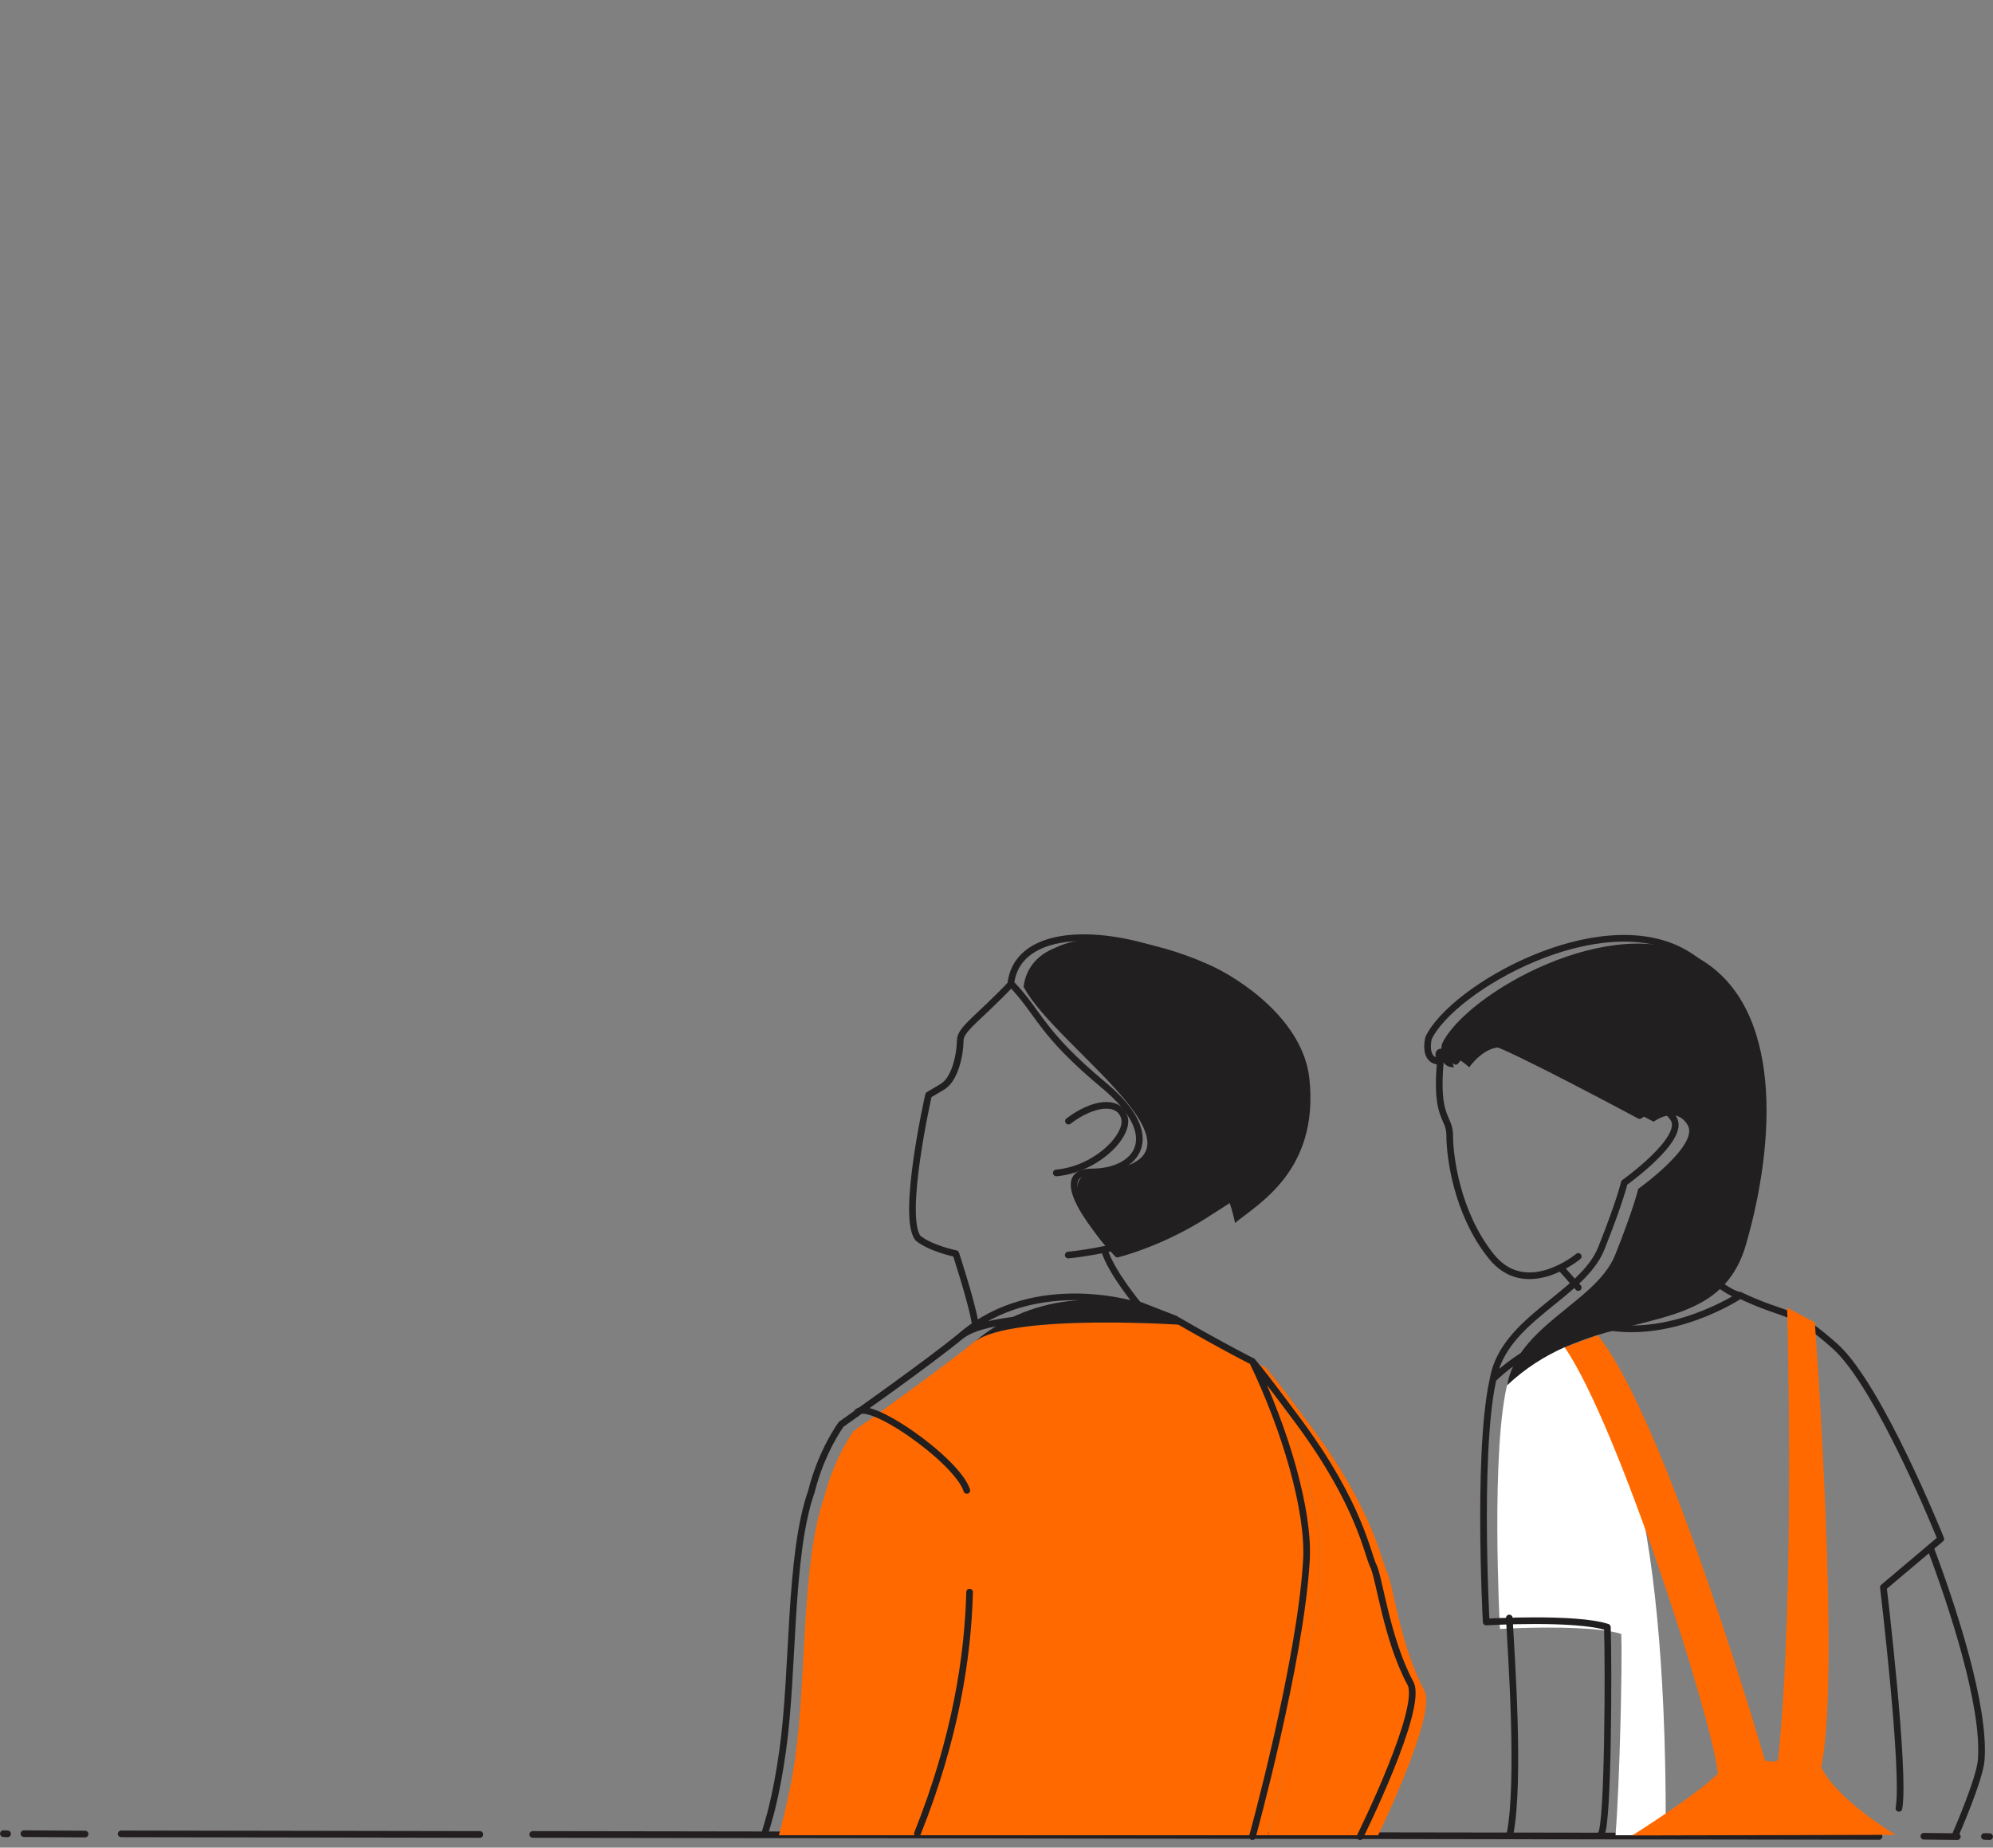
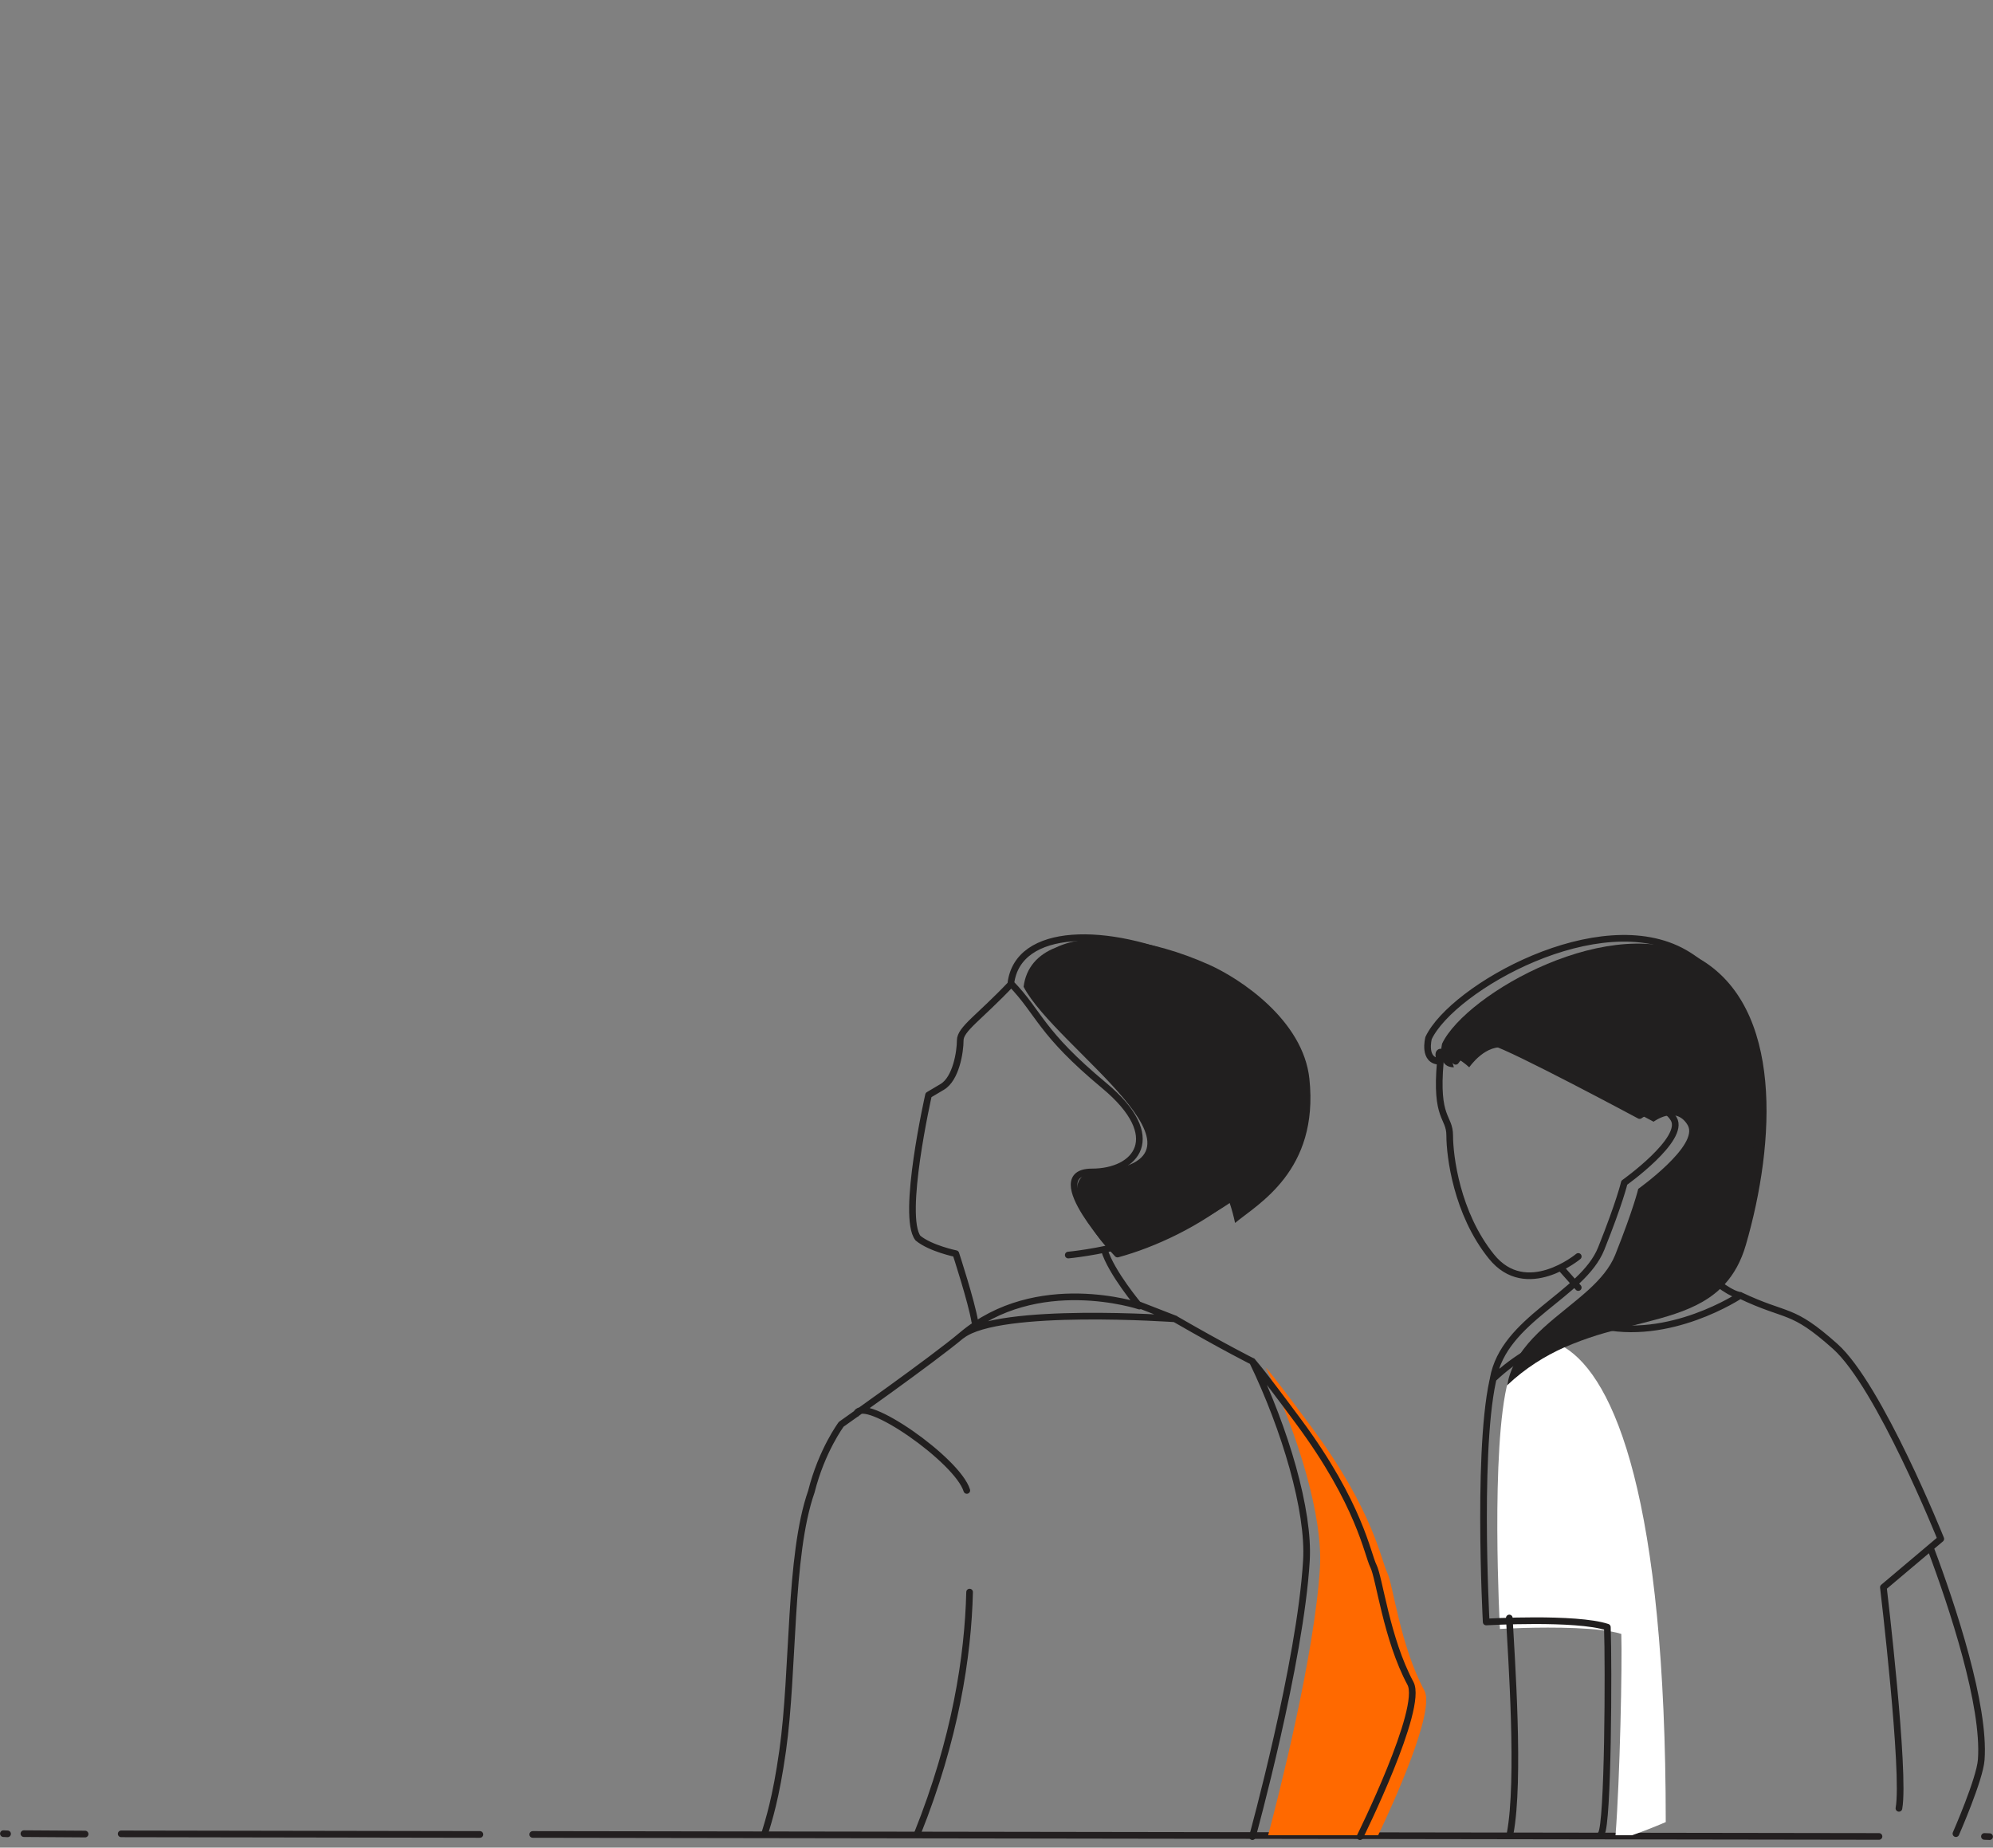
<svg xmlns="http://www.w3.org/2000/svg" version="1.1" id="Layer_1_1_" x="0px" y="0px" viewBox="0 0 1000 927" style="enable-background:new 0 0 1000 927;" xml:space="preserve">
  <rect x="0" y="0" width="1000" height="927" fill="#808080" stroke="none" />
  <style type="text/css">
	.st0{clip-path:url(#SVGID_2_);fill:none;stroke:#231F20;stroke-width:3.34;stroke-linecap:round;stroke-linejoin:round;}
	
		.st1{clip-path:url(#SVGID_2_);fill:none;stroke:#211F1F;stroke-width:3.34;stroke-linecap:round;stroke-linejoin:round;stroke-miterlimit:10;}
	.st2{clip-path:url(#SVGID_2_);fill:#FF6900;}
	.st3{fill:#FFFFFF;}
	.st4{fill:#FF6900;}
	.st5{fill:#211F1F;}
	.st6{fill:none;stroke:#211F1F;stroke-width:3.346;stroke-linecap:round;stroke-linejoin:round;stroke-miterlimit:10;}
	.st7{fill:none;stroke:#231F20;stroke-width:3.346;stroke-linecap:round;stroke-linejoin:round;}
	.st8{fill:#FFE7D7;}
	.st9{fill:#FDF2E8;}
	.st10{clip-path:url(#SVGID_6_);fill:#FDF2E8;}
	.st11{clip-path:url(#SVGID_8_);fill:none;stroke:#231F20;stroke-width:3.346;stroke-linecap:round;stroke-linejoin:round;}
	
		.st12{clip-path:url(#SVGID_8_);fill:none;stroke:#211F1F;stroke-width:3.346;stroke-linecap:round;stroke-linejoin:round;stroke-miterlimit:10;}
	.st13{clip-path:url(#SVGID_8_);fill:#FFFFFF;}
	.st14{clip-path:url(#SVGID_8_);fill:#211F1F;}
	.st15{clip-path:url(#SVGID_8_);fill:#FF6900;}
	.st16{clip-path:url(#SVGID_10_);fill:#FDF2E8;}
	.st17{fill:none;stroke:#211F1F;stroke-width:3.333;stroke-linecap:round;stroke-linejoin:round;stroke-miterlimit:10;}
	.st18{fill:none;stroke:#FFFFFF;stroke-width:3.333;stroke-linecap:round;stroke-linejoin:round;stroke-miterlimit:10;}
	.st19{fill:none;stroke:#231F20;stroke-width:3.333;stroke-linecap:round;stroke-linejoin:round;}
	.st20{fill:#FFFDF3;}
	.st21{fill:#282B31;}
	.st22{fill:none;stroke:#211F1F;stroke-width:1.7;stroke-linecap:round;stroke-linejoin:round;stroke-miterlimit:10;}
	.st23{fill:none;stroke:#211F1F;stroke-width:1.7;stroke-miterlimit:10;}
	.st24{fill:none;stroke:#221E1F;stroke-width:2.103;stroke-miterlimit:10;}
	.st25{fill:#FFFFFF;stroke:#211C1D;stroke-width:2.103;stroke-miterlimit:10;}
	.st26{fill:#211C1D;}
	.st27{fill:none;stroke:#211C1D;stroke-width:2.103;stroke-linecap:round;stroke-linejoin:round;stroke-miterlimit:10;}
	.st28{fill:none;stroke:#211C1D;stroke-width:2.103;stroke-miterlimit:10;}
	.st29{fill:none;stroke:#211C1D;stroke-width:2.418;stroke-miterlimit:10;}
	.st30{fill:none;stroke:#231F20;stroke-width:3.34;stroke-linecap:round;stroke-linejoin:round;}
	.st31{fill:none;stroke:#211F1F;stroke-width:3.34;stroke-linecap:round;stroke-linejoin:round;stroke-miterlimit:10;}
	.st32{fill:#231F20;}
	.st33{fill:#FEF3E9;}
	.st34{clip-path:url(#SVGID_12_);fill:#FDF2E8;}
	.st35{clip-path:url(#SVGID_14_);fill:#FDF2E8;}
	.st36{clip-path:url(#SVGID_16_);fill:#FDF2E8;}
	.st37{clip-path:url(#SVGID_18_);fill:#FFE4C4;}
	.st38{clip-path:url(#SVGID_18_);fill:none;stroke:#989898;stroke-width:1.003;stroke-miterlimit:10;}
	.st39{clip-path:url(#SVGID_18_);fill:url(#SVGID_19_);}
	.st40{clip-path:url(#SVGID_18_);fill:url(#SVGID_20_);}
	.st41{clip-path:url(#SVGID_18_);fill:url(#SVGID_21_);}
	.st42{clip-path:url(#SVGID_18_);fill:url(#SVGID_22_);}
	.st43{clip-path:url(#SVGID_18_);fill:url(#SVGID_23_);}
	.st44{clip-path:url(#SVGID_18_);fill:url(#SVGID_24_);}
	.st45{clip-path:url(#SVGID_26_);}
	.st46{clip-path:url(#SVGID_28_);fill:url(#SVGID_29_);}
	.st47{clip-path:url(#SVGID_31_);fill:none;stroke:#989898;stroke-width:1.003;stroke-miterlimit:10;}
	.st48{clip-path:url(#SVGID_31_);}
	.st49{fill:#333333;}
	.st50{clip-path:url(#SVGID_31_);fill:#FF6900;}
	.st51{clip-path:url(#SVGID_31_);fill:none;stroke:#333333;stroke-width:1.255;stroke-miterlimit:10;}
	.st52{clip-path:url(#SVGID_31_);fill:none;stroke:#333333;stroke-width:1.255;stroke-linecap:round;stroke-linejoin:round;}
	.st53{fill:none;stroke:#231F20;stroke-width:3.324;stroke-linecap:round;stroke-linejoin:round;}
	.st54{fill:none;stroke:#211F1F;stroke-width:3.414;stroke-linecap:round;stroke-linejoin:round;stroke-miterlimit:10;}
	.st55{fill:none;stroke:#211F1F;stroke-width:3.287;stroke-linecap:round;stroke-linejoin:round;stroke-miterlimit:10;}
	.st56{fill:none;stroke:#211F1F;stroke-width:3.324;stroke-linecap:round;stroke-linejoin:round;stroke-miterlimit:10;}
	.st57{fill:none;stroke:#211F1F;stroke-width:3.493;stroke-linecap:round;stroke-linejoin:round;stroke-miterlimit:10;}
	.st58{fill:none;stroke:#FF6900;stroke-width:2.565;}
	.st59{fill:none;stroke:#F9661F;stroke-linecap:round;stroke-linejoin:round;}
	.st60{fill:none;stroke:#FF6900;stroke-width:2.565;stroke-linecap:round;stroke-linejoin:round;}
</style>
  <g>
    <line class="st30" x1="1.7" y1="920" x2="3.8" y2="920.1" />
    <line class="st30" x1="60.8" y1="920.1" x2="240.8" y2="920.4" />
    <line class="st30" x1="12" y1="920" x2="42.7" y2="920.2" />
    <line class="st30" x1="995.7" y1="921.4" x2="998.3" y2="921.5" />
-     <line class="st30" x1="965.3" y1="921.3" x2="982.1" y2="921.5" />
    <line class="st30" x1="267.3" y1="920.4" x2="942.8" y2="921.4" />
  </g>
  <g>
    <path class="st5" d="M797.1,647.1c5.8-5.3,10.7-11,13.3-17.4c9.4-23.6,11.6-33.2,11.6-33.2s30.8-22,24.8-32   c-6-10.1-17.1-1.7-17.1-1.7s-63.4-34-73.7-36.9c-10.3-2.9-18.8,9.6-18.8,9.6s-11.5-10.5-7.7,0c-9,0-5.9-11.9-5.9-11.9   c12-25.2,86-67.2,128.7-42.8c42.6,24.3,38.6,92.5,23.7,143.8c-2.4,8.3-6,14.6-10.5,19.6c-13.2,14.6-34.3,17.4-57.1,23.7   c-2.3,0.6-4.7,1.3-7,2c-5.4,1.7-10.9,3.7-16.4,6.1c-9.9,4.4-19.6,10.4-28.8,19.1c0.2-0.9,0.4-1.8,0.6-2.7c0.2-1,0.5-1.9,0.8-2.8   C763.8,671.1,783.2,659.8,797.1,647.1" />
    <path class="st3" d="M764.3,816.8c-7,0.2-11.7,0.5-11.7,0.5s-4.9-91.3,4.2-124.9c-0.2,0.9-0.4,1.8-0.6,2.7   c9.2-8.7,19-14.7,28.8-19.1c25.1,15.3,50.8,76,50.8,238.2c-6.3,2.7-12.3,5-16.9,6.6h-8.3c2.2-28,3.4-86.2,2.9-101   C802.9,816.4,778.8,816.4,764.3,816.8" />
    <path class="st4" d="M714.7,848.2c5.6,10.4-16.1,57.7-23.2,72.6h-55.2c4.9-18.5,23.3-90,26-134.4c1.5-25-10.7-66.2-27.1-100.2   c0.3,0.3,3.4,3.5,23.3,30.4c30.8,41.7,34.6,66.7,37.6,72.6C699,795.1,702.6,825.9,714.7,848.2" />
-     <path class="st4" d="M438.3,710.9c14.3-10.3,40.3-29.1,50.7-37.8c18.7-14.5,107.2-8.3,107.2-8.3c25.6,14.7,38.9,21.4,38.9,21.4l0,0   c16.4,34,28.6,75.2,27.1,100.2c-2.6,44.3-21,115.9-26,134.4H467.9h-77.1c2.5-9.2,6.1-24,8.2-38.7c5.7-40.3,3.1-98.1,14.4-130.3   c5.2-20.8,15-33.9,15-33.9s2.9-2.1,7.5-5.3C436.7,712.1,437.5,711.5,438.3,710.9" />
-     <path class="st5" d="M571.5,655.2l24.7,9.7c0,0-88.5-6.3-107.2,8.3c2.5-2.1,5-4,7.5-5.7C532.4,643,571.5,655.2,571.5,655.2" />
    <path class="st31" d="M968.6,776.6c11.1,29.5,27.5,79.1,25.5,106.3c-0.7,9.8-12.7,37.1-12.7,37.1 M757.3,811.8   c1,19.2,5.5,81.3,0.4,108.2 M750.7,686.4c-10.2,31-5,127.4-5,127.4s45.1-2.6,60.8,2.6c0.7,19.2,0.4,99.2-3.1,103.7 M873.1,649.9   c24.2,11.5,25.5,5.8,47.7,25.6c22.2,19.8,53,96.6,53,96.6l-28.8,24.3c0,0,11.1,93,7.8,110.9 M858.5,641c10.1,8.9,14.7,8.9,14.7,8.9   s-35.6,23.8-71.7,14.8 M783.1,636.1l8.8,9.9 M722.7,532.6c-2.6,29.3,4.7,27.2,4.7,37.2c0,10,3.4,38.9,20.9,60.6   c17.5,21.8,43.6,0,43.6,0 M716.8,520.8c12-25.2,85.9-67,128.4-42.7s38.5,92.2,23.6,143.4c-14.9,51.2-74.3,27.4-119.6,70.3   c5.3-30.1,44.7-41.8,54.2-65.3c9.4-23.5,11.6-33.1,11.6-33.1s30.8-21.9,24.8-32c-6-10-17.1-1.7-17.1-1.7s-63.2-33.9-73.5-36.8   c-10.3-2.9-18.8,9.6-18.8,9.6s-11.5-10.5-7.7,0C713.7,532.6,716.8,520.8,716.8,520.8z M618.8,596.2c-25.4,28.4-82.8,33.5-82.8,33.5    M628.4,683c16.4,33.9,28.6,75,27.1,100c-3,51.1-27.1,138.5-27.1,138.5 M429.7,709.3c3.7-9.4,50.7,23.2,55.4,38.5 M486.5,798.8   c-0.8,32.3-7.1,73.5-26.2,121.2 M589.5,661.7c25.5,14.7,38.8,21.3,38.8,21.3s2.1,1.7,23.3,30.3c30.8,41.6,34.5,66.5,37.5,72.4   c3,5.9,6.6,36.6,18.6,58.9c6.7,12.4-25.3,76.9-25.3,76.9 M569.5,653.9c24.6,9.6,20.1,7.8,20.1,7.8s-88.3-6.3-107,8.3 M554.1,627.1   c3.4,11.4,17.6,28.2,17.6,28.2s-51.5-17.2-89.2,14.7c-14.6,12.3-60.4,44.6-60.4,44.6s-9.8,13.1-15,33.8   c-11.3,32.2-8.7,89.8-14.4,130c-3.4,24.1-7,34.9-9,41.6 M489.1,663c-1.6-9.8-9.5-34-9.5-34s-12.7-2.6-19-7.8   c-8.5-10.9,5.3-71.8,5.3-71.8l6.9-4.1c6.9-4.1,9-17.6,9-23.3c0-5.7,9.5-11.4,25.6-28.4 M597.7,483.4c-42-18.8-87-18.5-90.5,10   c14.7,15.2,14.4,24.3,47,51.4c30.8,25.7,15.9,43.2-6.3,43.2c-26,0,12.8,41.2,12.8,41.2c35.9-9.7,92.3-42.4,87.4-88.7   C645,511.1,613.2,490.4,597.7,483.4z" />
    <path class="st5" d="M657,541.3c-3.1-29.5-34.9-50.4-50.4-57.3c-29.1-13-59.6-16.9-76.8-8.6c-9,3.5-15,10-16.2,19.7   c15.9,30.6,105.2,87,36.4,92.7c-26,2.1,9.2,46.5,10.6,41.3c16.2-4.4,37.9-13,56.4-25.5c1.1,3.3,2,6.6,2.7,10   C630.9,604.2,661.9,587.6,657,541.3" />
-     <path class="st31" d="M536.1,562.5c12.4-9.4,25.1-10.9,28-2c2.9,8.9-13.8,26.2-34.1,28" />
-     <path class="st4" d="M785.1,676c27.2,39.6,74.3,187.5,76.9,213.9c-11.3,11.1-43,31-43,31l132.1-0.3c0,0-29.9-17.9-37.3-34.1   c9.9-46-3.2-223-3.2-223l-13.9-7.4c0,0,4.1,145.2-4.5,226.5c0,2.3-6.6,0.7-6.6,0.7s-49.6-171.1-84-213.4L785.1,676z" />
  </g>
</svg>